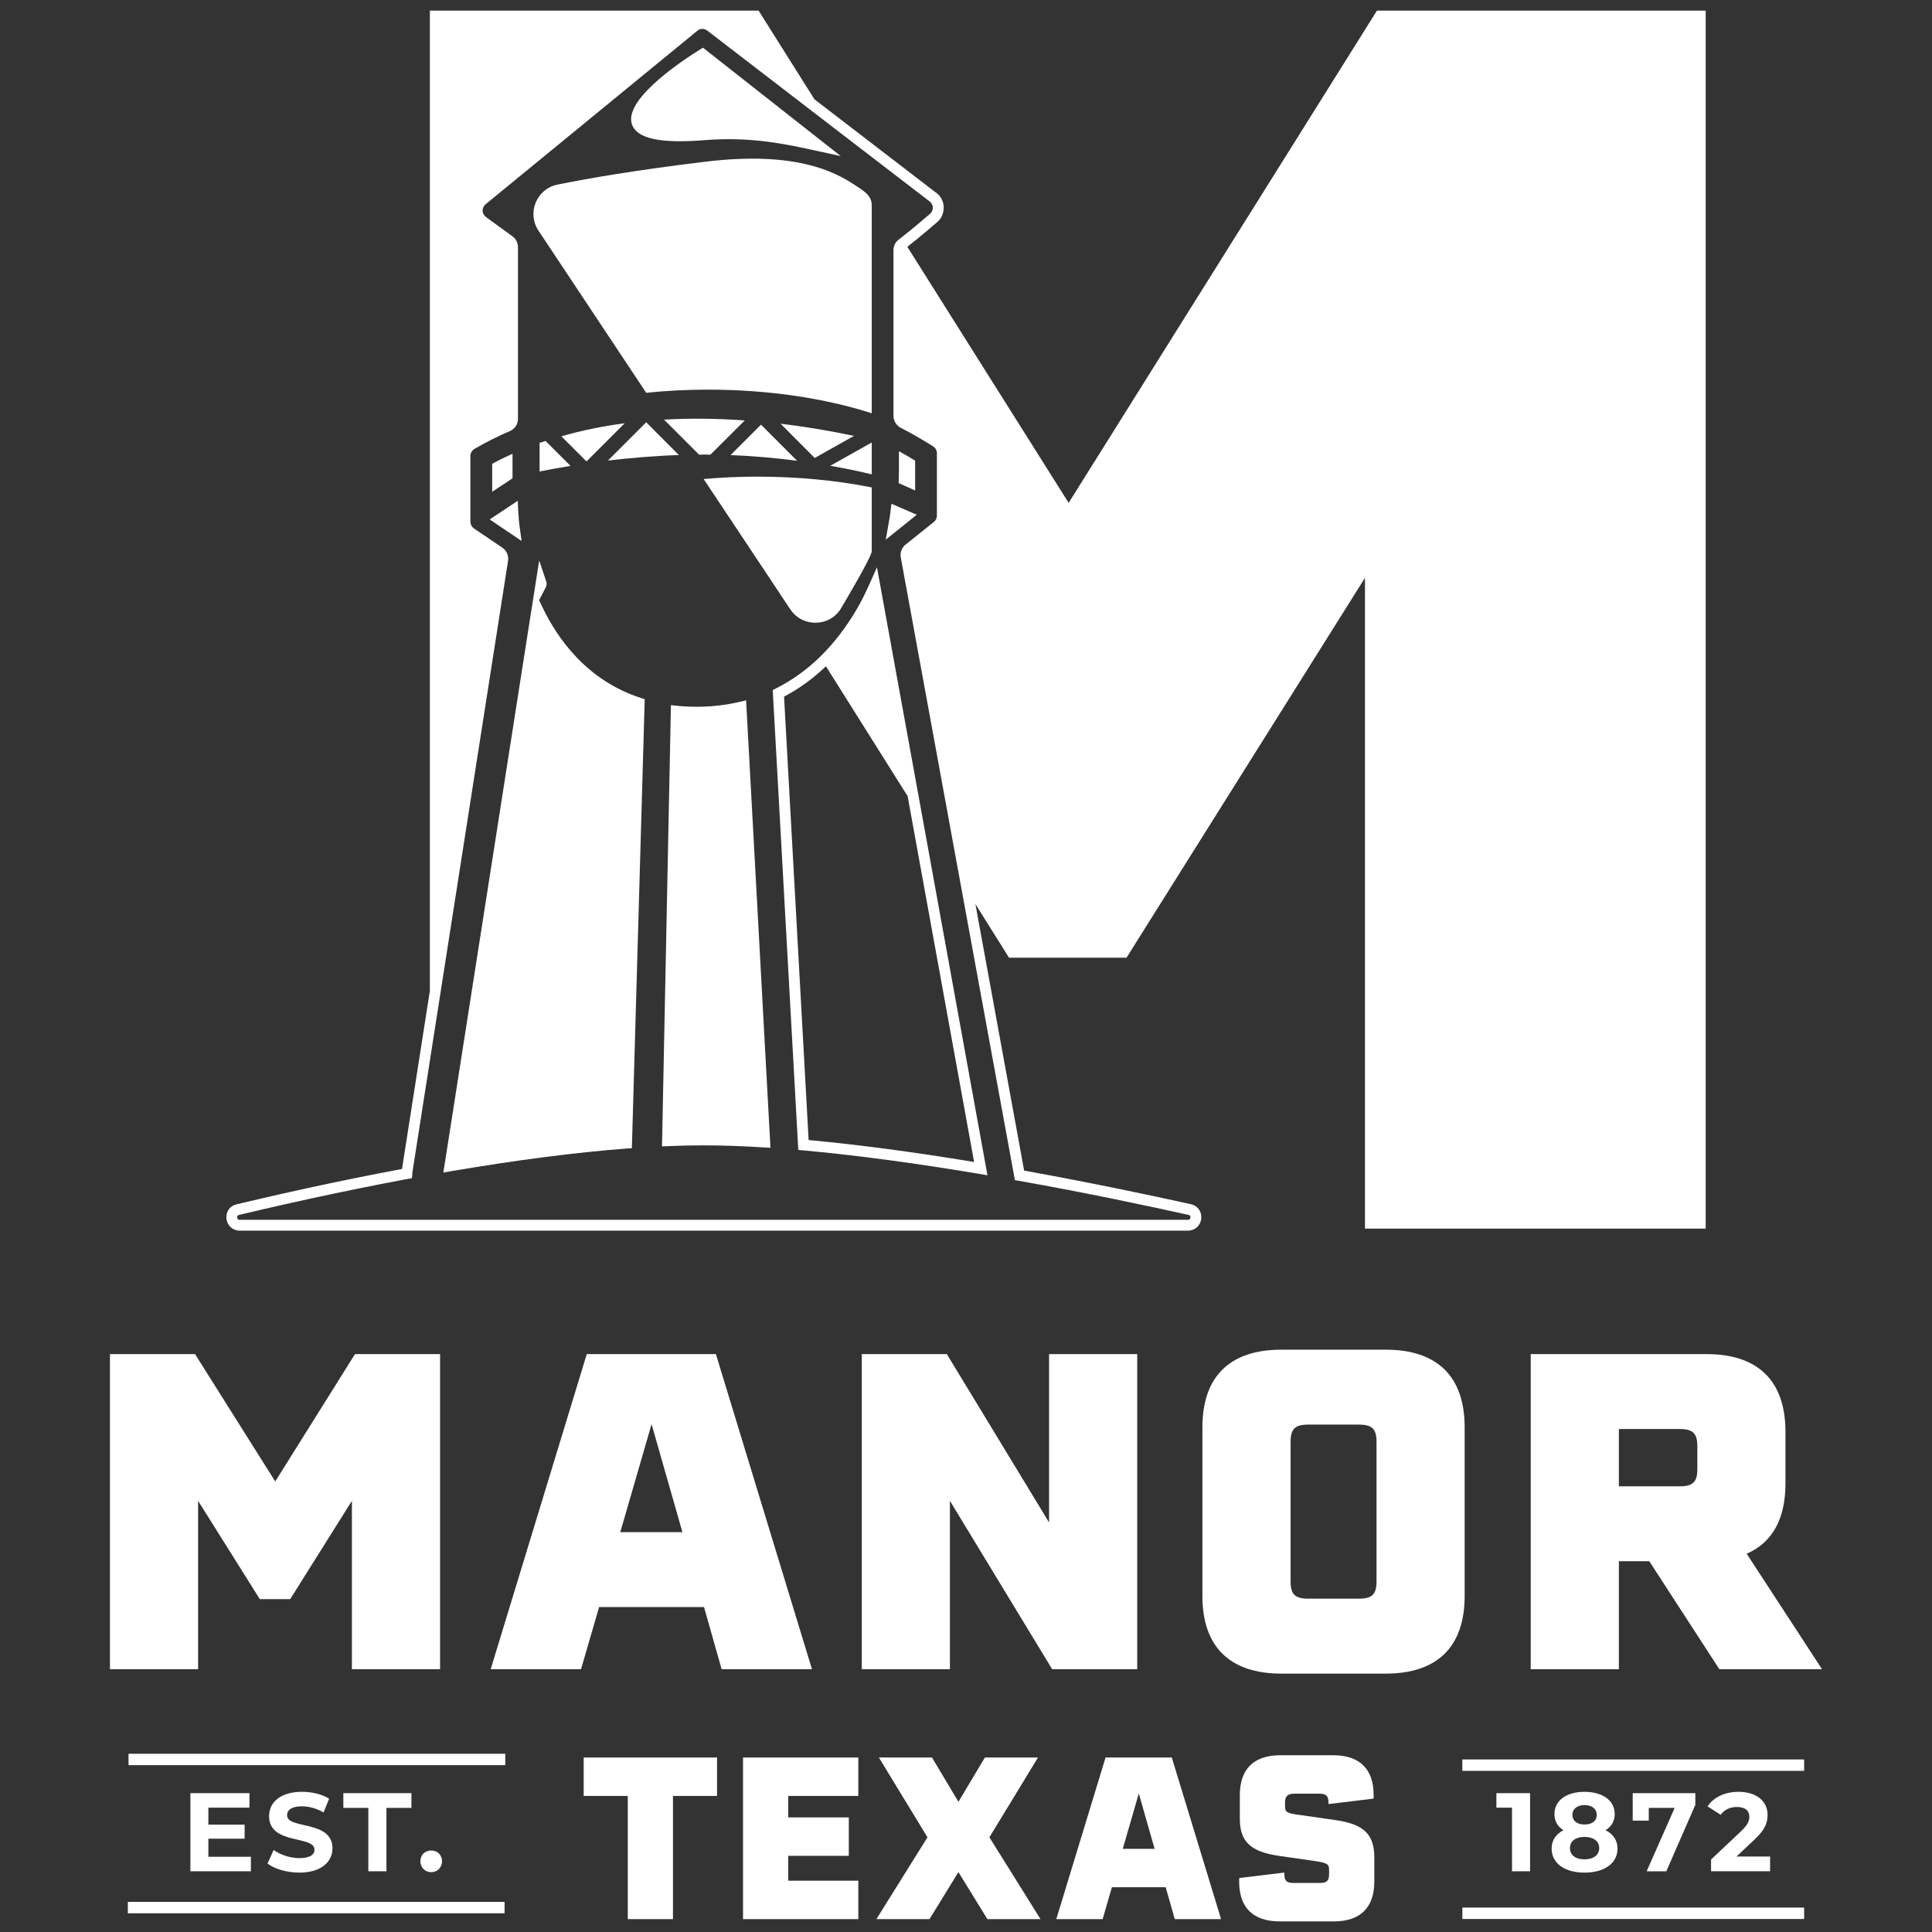
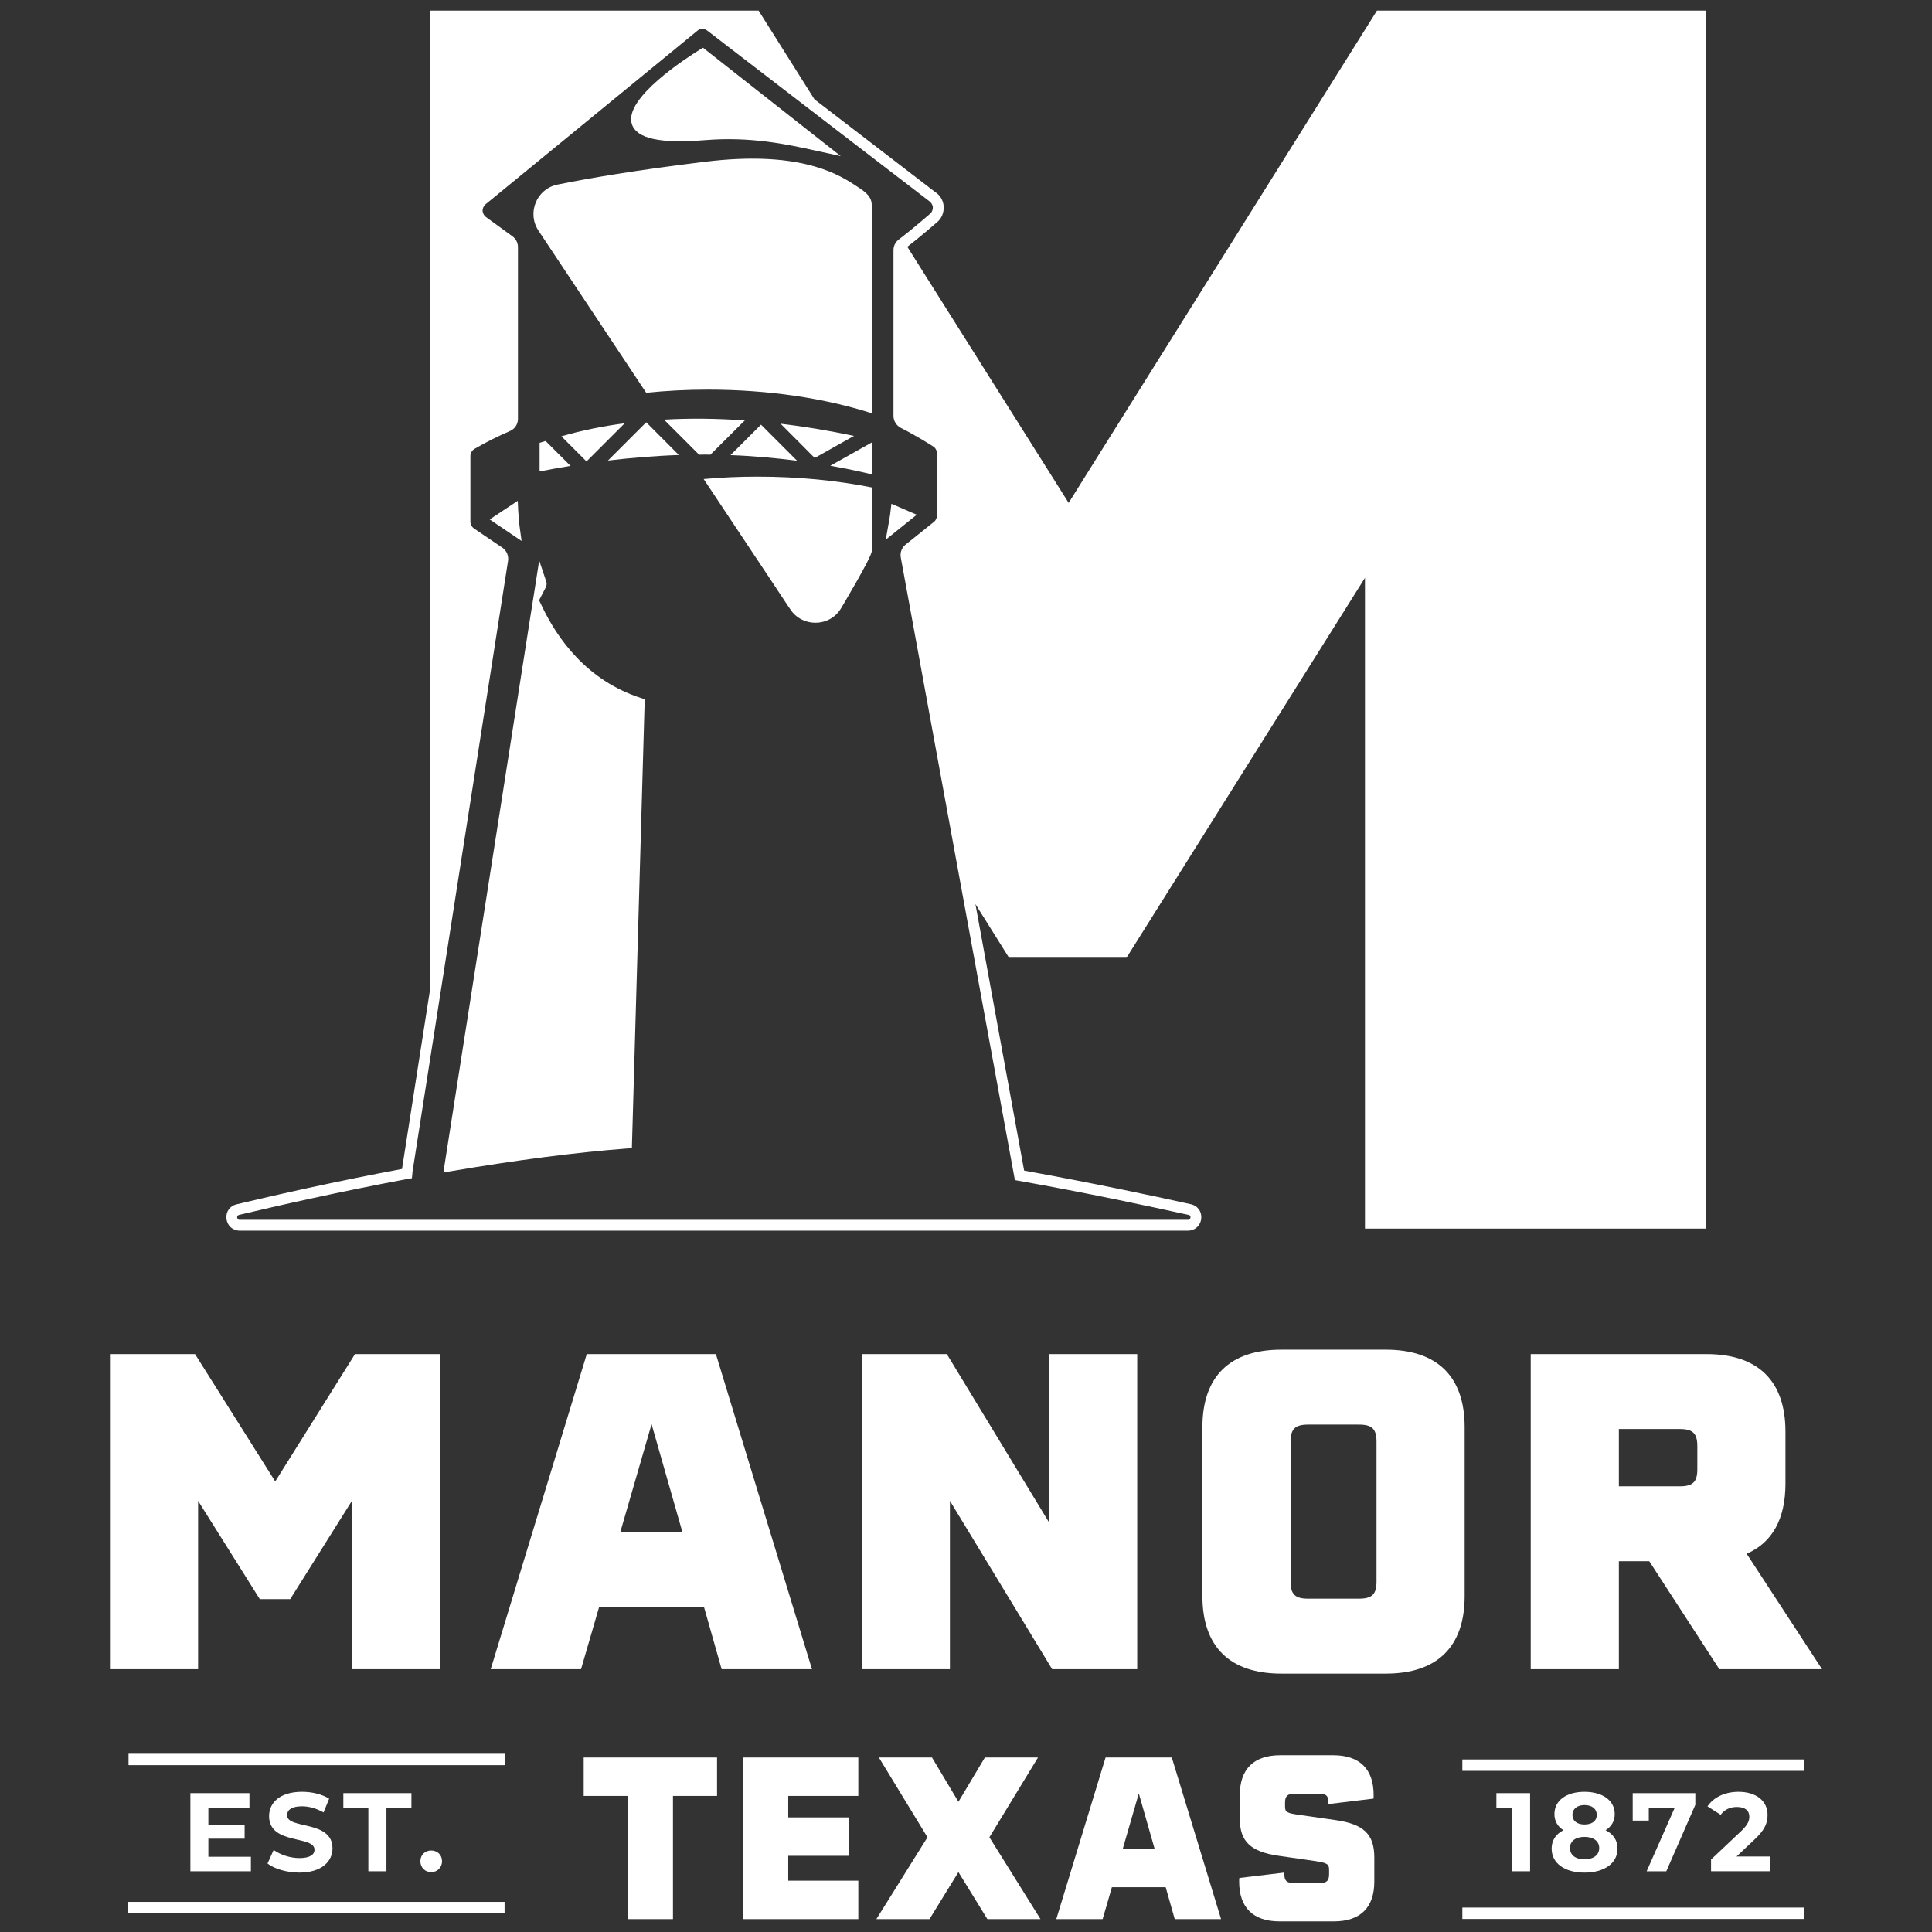
<svg xmlns="http://www.w3.org/2000/svg" width="1080" height="1080" viewBox="0 0 1080 1080" fill="none">
  <rect x="0" y="0" width="1080" height="1080" fill="#333333" stroke="none" />
  <path d="M110.74 838.98L145.23 893.92H162.23L196.72 838.98V933.1H246V756.94H198.45L153.86 828.14L109.02 756.94H61.47V933.1H110.74V838.98Z" fill="white" />
  <path d="M393.55 898.36L403.4 933.1H453.9L400.19 756.95H328.01L274.3 933.1H324.8L334.9 898.36H393.54H393.55ZM364.24 796.12L381.48 856.48H346.74L364.23 796.12H364.24Z" fill="white" />
  <path d="M529.28 756.94H481.74V933.1H531.01V838.98L588.17 933.1H635.71V756.94H586.44V851.06L529.28 756.94Z" fill="white" />
  <path d="M818.75 892.2V797.84C818.75 769.51 803.48 754.48 774.65 754.48H716.26C687.44 754.48 672.16 769.51 672.16 797.84V892.2C672.16 920.53 687.44 935.56 716.26 935.56H774.65C803.48 935.56 818.75 920.53 818.75 892.2ZM769.48 884.07C769.48 891.21 767.02 893.67 759.63 893.67H731.3C723.91 893.67 721.45 891.21 721.45 884.07V805.97C721.45 798.82 723.91 796.36 731.3 796.36H759.63C767.02 796.36 769.48 798.82 769.48 805.97V884.07Z" fill="white" />
  <path d="M855.69 933.1H904.96V872.74H921.96L961.13 933.1H1018.53L976.4 868.55C990.69 862.39 998.08 849.09 998.08 829.38V800.31C998.08 771.97 982.8 756.95 953.98 756.95H855.68V933.1H855.69ZM904.96 798.83H938.96C946.35 798.83 948.82 801.29 948.82 808.44V821.25C948.82 828.4 946.36 830.86 938.96 830.86H904.96V798.83Z" fill="white" />
  <path d="M282.45 980.37H71.85V986.74H282.45V980.37Z" fill="white" />
  <path d="M139.44 1010.49V1002.38H106.43V1046.06H140.25V1037.95H116.48V1027.84H136.75V1019.98H116.48V1010.49H139.44Z" fill="white" />
  <path d="M167.4 1038.69C162.16 1038.69 156.67 1036.82 152.98 1034.14L149.55 1041.75C153.42 1044.74 160.41 1046.8 167.33 1046.8C179.81 1046.8 185.86 1040.56 185.86 1033.26C185.86 1017.23 160.47 1022.78 160.47 1014.73C160.47 1011.99 162.78 1009.74 168.77 1009.74C172.64 1009.74 176.82 1010.86 180.87 1013.17L183.99 1005.49C179.93 1002.93 174.32 1001.63 168.83 1001.63C156.41 1001.63 150.42 1007.81 150.42 1015.23C150.42 1031.45 175.81 1025.84 175.81 1034.01C175.81 1036.69 173.38 1038.69 167.39 1038.69H167.4Z" fill="white" />
  <path d="M216.02 1046.06V1010.62H229.99V1002.38H191.93V1010.62H205.91V1046.06H216.02Z" fill="white" />
  <path d="M247.1 1040.44C247.1 1036.82 244.42 1034.45 241.05 1034.45C237.68 1034.45 235 1036.82 235 1040.44C235 1044.06 237.68 1046.55 241.05 1046.55C244.42 1046.55 247.1 1043.99 247.1 1040.44Z" fill="white" />
  <path d="M855.33 1046.06V1002.38H836.49V1010.49H845.23V1046.06H855.33Z" fill="white" />
  <path d="M867.38 1033.39C867.38 1041.63 874.68 1046.81 885.73 1046.81C896.78 1046.81 904.2 1041.64 904.2 1033.39C904.2 1028.71 901.77 1025.22 897.52 1023.1C900.77 1021.1 902.64 1018.05 902.64 1014.12C902.64 1006.44 895.78 1001.64 885.73 1001.64C875.68 1001.64 868.94 1006.44 868.94 1014.12C868.94 1018.05 870.75 1021.1 873.99 1023.1C869.81 1025.22 867.37 1028.72 867.37 1033.39H867.38ZM885.73 1009.05C889.85 1009.05 892.59 1011.11 892.59 1014.54C892.59 1017.97 889.91 1019.91 885.73 1019.91C881.55 1019.91 878.99 1017.85 878.99 1014.54C878.99 1011.23 881.67 1009.05 885.73 1009.05ZM885.73 1026.84C890.78 1026.84 893.97 1029.21 893.97 1033.08C893.97 1036.95 890.79 1039.38 885.73 1039.38C880.67 1039.38 877.62 1036.95 877.62 1033.08C877.62 1029.21 880.74 1026.84 885.73 1026.84Z" fill="white" />
  <path d="M931.47 1046.06L947.7 1008.93V1002.38H912.69V1017.73H921.68V1010.62H936.15L920.49 1046.06H931.47Z" fill="white" />
  <path d="M988.08 1014.55C988.08 1006.63 981.59 1001.64 971.85 1001.64C963.99 1001.64 957.87 1004.82 954.5 1009.75L961.86 1014.49C963.98 1011.55 967.17 1010.12 970.91 1010.12C975.53 1010.12 977.89 1012.12 977.89 1015.54C977.89 1017.67 977.21 1019.91 973.34 1023.59L956.49 1039.49V1046.05H989.5V1037.81H970.72L980.77 1028.32C986.89 1022.64 988.07 1018.77 988.07 1014.53L988.08 1014.55Z" fill="white" />
  <path d="M376.19 1072.8V1003.94H400.83V982.46H326.29V1003.94H350.93V1072.8H376.19Z" fill="white" />
  <path d="M479.8 1051.32H440.63V1037.42H474.49V1015.94H440.63V1003.94H479.8V982.46H415.36V1072.8H479.8V1051.32Z" fill="white" />
  <path d="M580.24 982.46H550.55L535.77 1007.23L520.99 982.46H491.3L518.46 1027.06L489.91 1072.8H519.6L535.77 1046.52L551.95 1072.8H581.64L553.08 1027.06L580.24 982.46Z" fill="white" />
  <path d="M651.63 1054.98L656.68 1072.79H682.58L655.04 982.46H618.02L590.48 1072.79H616.38L621.56 1054.98H651.63ZM636.6 1002.55L645.44 1033.51H627.63L636.6 1002.55Z" fill="white" />
  <path d="M768.25 1038.43C768.25 1025.42 762.44 1019.73 746.65 1017.46L726.44 1014.56C719.24 1013.55 718.35 1013.04 718.35 1009.76V1007.61C718.35 1004.07 719.74 1002.68 723.66 1002.68H737.55C741.34 1002.68 742.61 1003.94 742.61 1007.61V1008.49L767.75 1005.45C767.87 1004.95 767.87 1004.82 767.87 1003.43C767.87 988.9 760.04 981.19 745.26 981.19H715.69C700.91 981.19 693.07 988.9 693.07 1003.43V1016.7C693.07 1029.46 699.13 1035.15 714.8 1037.42L735.01 1040.33C741.71 1041.34 742.97 1041.97 742.97 1045.13V1047.66C742.97 1051.32 741.71 1052.59 737.92 1052.59H723.01C719.22 1052.59 717.96 1051.33 717.96 1047.66V1046.78L692.82 1049.81C692.7 1050.19 692.7 1050.31 692.7 1051.83C692.7 1066.36 700.53 1074.07 715.31 1074.07H745.63C760.41 1074.07 768.25 1066.36 768.25 1051.83V1038.44V1038.43Z" fill="white" />
  <path d="M1008.53 983.55H817.46V989.92H1008.53V983.55Z" fill="white" />
  <path d="M282.06 1063.17H71.46V1069.54H282.06V1063.17Z" fill="white" />
  <path d="M1008.53 1066.35H817.46V1072.72H1008.53V1066.35Z" fill="white" />
  <path d="M133.99 687.94H664.08C667.97 687.94 671.07 685.14 671.5 681.25C671.93 677.36 669.55 674.01 665.72 673.16C643.89 668.3 610.08 661.18 572.5 654.37L545.26 505.38L564.05 535.36H629.73L763.03 323.01V686.79H953.49V5.94H769.72L597.38 281.11L507.2 137.96C512.67 133.83 523.5 124.52 523.98 124.09C526.47 121.96 527.75 118.74 527.51 115.15C527.21 111.81 525.26 108.83 522.71 107.31L455.27 55.5L424.07 5.94H240.3V553.85L224.73 653.46C187.39 660.45 153.89 668.05 132.24 673.22C128.47 674.07 126.16 677.42 126.58 681.31C127.07 685.2 130.11 687.94 134 687.94H133.99ZM133.62 679.13C155.64 673.9 189.93 666.12 228.06 659L230.25 658.64L230.55 655.72L230.49 655.66L240.28 593.08L284 313.53C284.43 310.67 283.21 307.81 280.84 306.17L265.03 295.47C263.75 294.56 262.96 293.1 262.96 291.64V254.91C262.96 253.33 263.81 251.81 265.21 250.96C271.53 247.25 277.98 244.03 284.98 240.99C287.78 239.83 289.54 237.16 289.54 234.18V138.1C289.54 135.73 288.38 133.48 286.44 132.08L271.72 121.38C270.57 120.53 269.9 119.25 269.77 117.91C269.71 116.51 270.38 115.17 271.35 114.26L389.81 17.2C391.33 15.8 393.7 15.8 395.41 17.14L464.55 70.29L519.28 112.31C520.44 113.04 521.29 114.38 521.47 115.65C521.53 117.23 520.98 118.63 519.95 119.48C519.83 119.6 509.37 128.6 503.9 132.74C503.41 133.17 502.93 133.53 502.5 133.84C500.55 135.24 499.46 137.43 499.46 139.86V232.48C499.46 235.28 501.04 237.83 503.54 239.17C512.36 243.61 520.69 248.96 521.66 249.57C522.94 250.36 523.73 251.82 523.73 253.34V288.25C523.73 289.65 523.12 290.93 522.03 291.78L506.22 304.43C504.09 306.13 503.06 308.87 503.54 311.61L536.5 491.55L567.33 659.69L569.4 660.05C607.71 666.86 642.19 674.22 664.39 679.14C665.42 679.32 665.54 680.05 665.48 680.6C665.42 681.09 665.18 681.88 664.08 681.88H133.99C132.89 681.88 132.65 681.09 132.59 680.6C132.53 680.05 132.65 679.38 133.62 679.14V679.13Z" fill="white" />
  <path d="M498.31 281.6L497.82 285.67C497.58 288.16 497.09 290.6 496.67 293.03L495.15 301.67L512.48 287.74L498.31 281.6Z" fill="white" />
-   <path d="M413.54 392.34C405.82 394.16 397.79 395.08 389.58 395.08C385.45 395.08 381.8 394.9 378.39 394.53L375.05 394.17L370.06 640.82L373.28 640.7C380.03 640.4 386.66 640.27 393.04 640.27C403.44 640.27 414.99 640.63 427.28 641.43L430.69 641.61L417.07 391.49L413.54 392.34Z" fill="white" />
  <path d="M290.64 295.65C290.15 292.31 289.85 288.84 289.67 285.31L289.43 279.96L273.74 290.36L291.56 302.4L290.65 295.65H290.64Z" fill="white" />
  <path d="M350.48 642.03L353.22 641.85L360.4 390.88L358.21 390.15C327.99 380.36 311.51 356.89 302.99 338.95L301.35 335.54L305 328.49C305.79 327.03 305.61 325.81 305.36 325.08L301.41 313.28L298.8 330.06L296.43 344.96L247.84 655.46L251.97 654.73C288.46 648.53 321.6 644.21 350.49 642.02L350.48 642.03Z" fill="white" />
  <path d="M394.38 78.31C419.68 76.3 439.68 80.62 455.74 84.15L469.97 87.25L392.98 26.68L391.16 27.78C383.98 32.22 348.53 54.96 353.21 69.37C355.89 77.52 368.96 80.38 394.38 78.31Z" fill="white" />
-   <path d="M479.15 340.16C473.07 350.62 466.14 359.62 458.41 367.16C450.93 374.46 442.66 380.36 433.72 384.86L431.96 385.77L446.25 642.82L448.86 643.06C477.87 645.67 511.13 650.11 547.74 656.26L552 656.99L516 458.8L490.22 317.11L486.21 326.11C483.78 331.58 481.53 336.08 479.16 340.16H479.15ZM452.03 637.29L438.29 389.42C446.74 384.98 454.53 379.33 461.7 372.45L507.37 445.06L544.53 649.57C510.47 643.91 479.4 639.84 452.04 637.29H452.03Z" fill="white" />
  <path d="M361.24 219.57C372.37 218.41 383.92 217.81 395.72 217.81C429.71 217.81 461.27 222.67 487.3 231.01V114.56C487.3 108.97 482.07 106.23 477.39 103.13C466.69 96.14 444.73 84.22 394.14 90.42C355.46 95.1 328.65 99.72 311.62 103.19C299.94 105.56 294.41 119.06 301.04 128.97L361.24 219.58V219.57Z" fill="white" />
  <path d="M441.57 340.28C444.85 345.51 450.33 348.12 455.8 348.12C461.27 348.12 466.68 345.57 469.97 340.34C469.97 340.34 487.3 311.39 487.3 308.17V272.47C467.72 268.58 446.19 266.45 423.57 266.45C413.23 266.45 403.14 266.88 393.35 267.79L430.69 323.92L440.84 339.24L441.57 340.27V340.28Z" fill="white" />
  <path d="M361.24 236.05L339.83 257.46C351.75 256.06 365.19 254.85 379.48 254.36L361.24 236.06V236.05Z" fill="white" />
  <path d="M408.37 254.42C421.87 254.91 434.34 256.12 445.59 257.58L425.4 237.39L408.37 254.42Z" fill="white" />
  <path d="M487.3 247.36L464.13 260.37C473.74 262.07 481.7 263.78 487.3 265.17V247.35V247.36Z" fill="white" />
  <path d="M455.44 256L477.39 243.66C463.4 240.74 449.66 238.43 436.34 236.85L455.43 256.01L455.44 256Z" fill="white" />
  <path d="M371.21 234.59L390.79 254.17C391.88 254.17 392.98 254.11 394.14 254.11C395.17 254.11 396.15 254.17 397.12 254.17L416.34 235.01C400.65 233.92 385.63 233.73 371.22 234.58L371.21 234.59Z" fill="white" />
  <path d="M349.2 236.6C336.8 238.24 324.94 240.67 313.81 243.9L327.86 257.95L349.21 236.6H349.2Z" fill="white" />
  <path d="M301.64 247.55V263.54C306.32 262.63 312.16 261.53 318.91 260.44L304.98 246.51C303.88 246.87 302.73 247.18 301.64 247.54V247.55Z" fill="white" />
-   <path d="M511.57 257.52C508.77 255.82 505.67 253.93 502.51 252.23V263.3C502.51 265.55 502.39 267.86 502.33 270.05L511.57 274.18V257.52Z" fill="white" />
-   <path d="M286.5 267.43V253.63C282.61 255.39 278.78 257.28 275.13 259.29V274.92L286.38 267.44H286.5V267.43Z" fill="white" />
</svg>